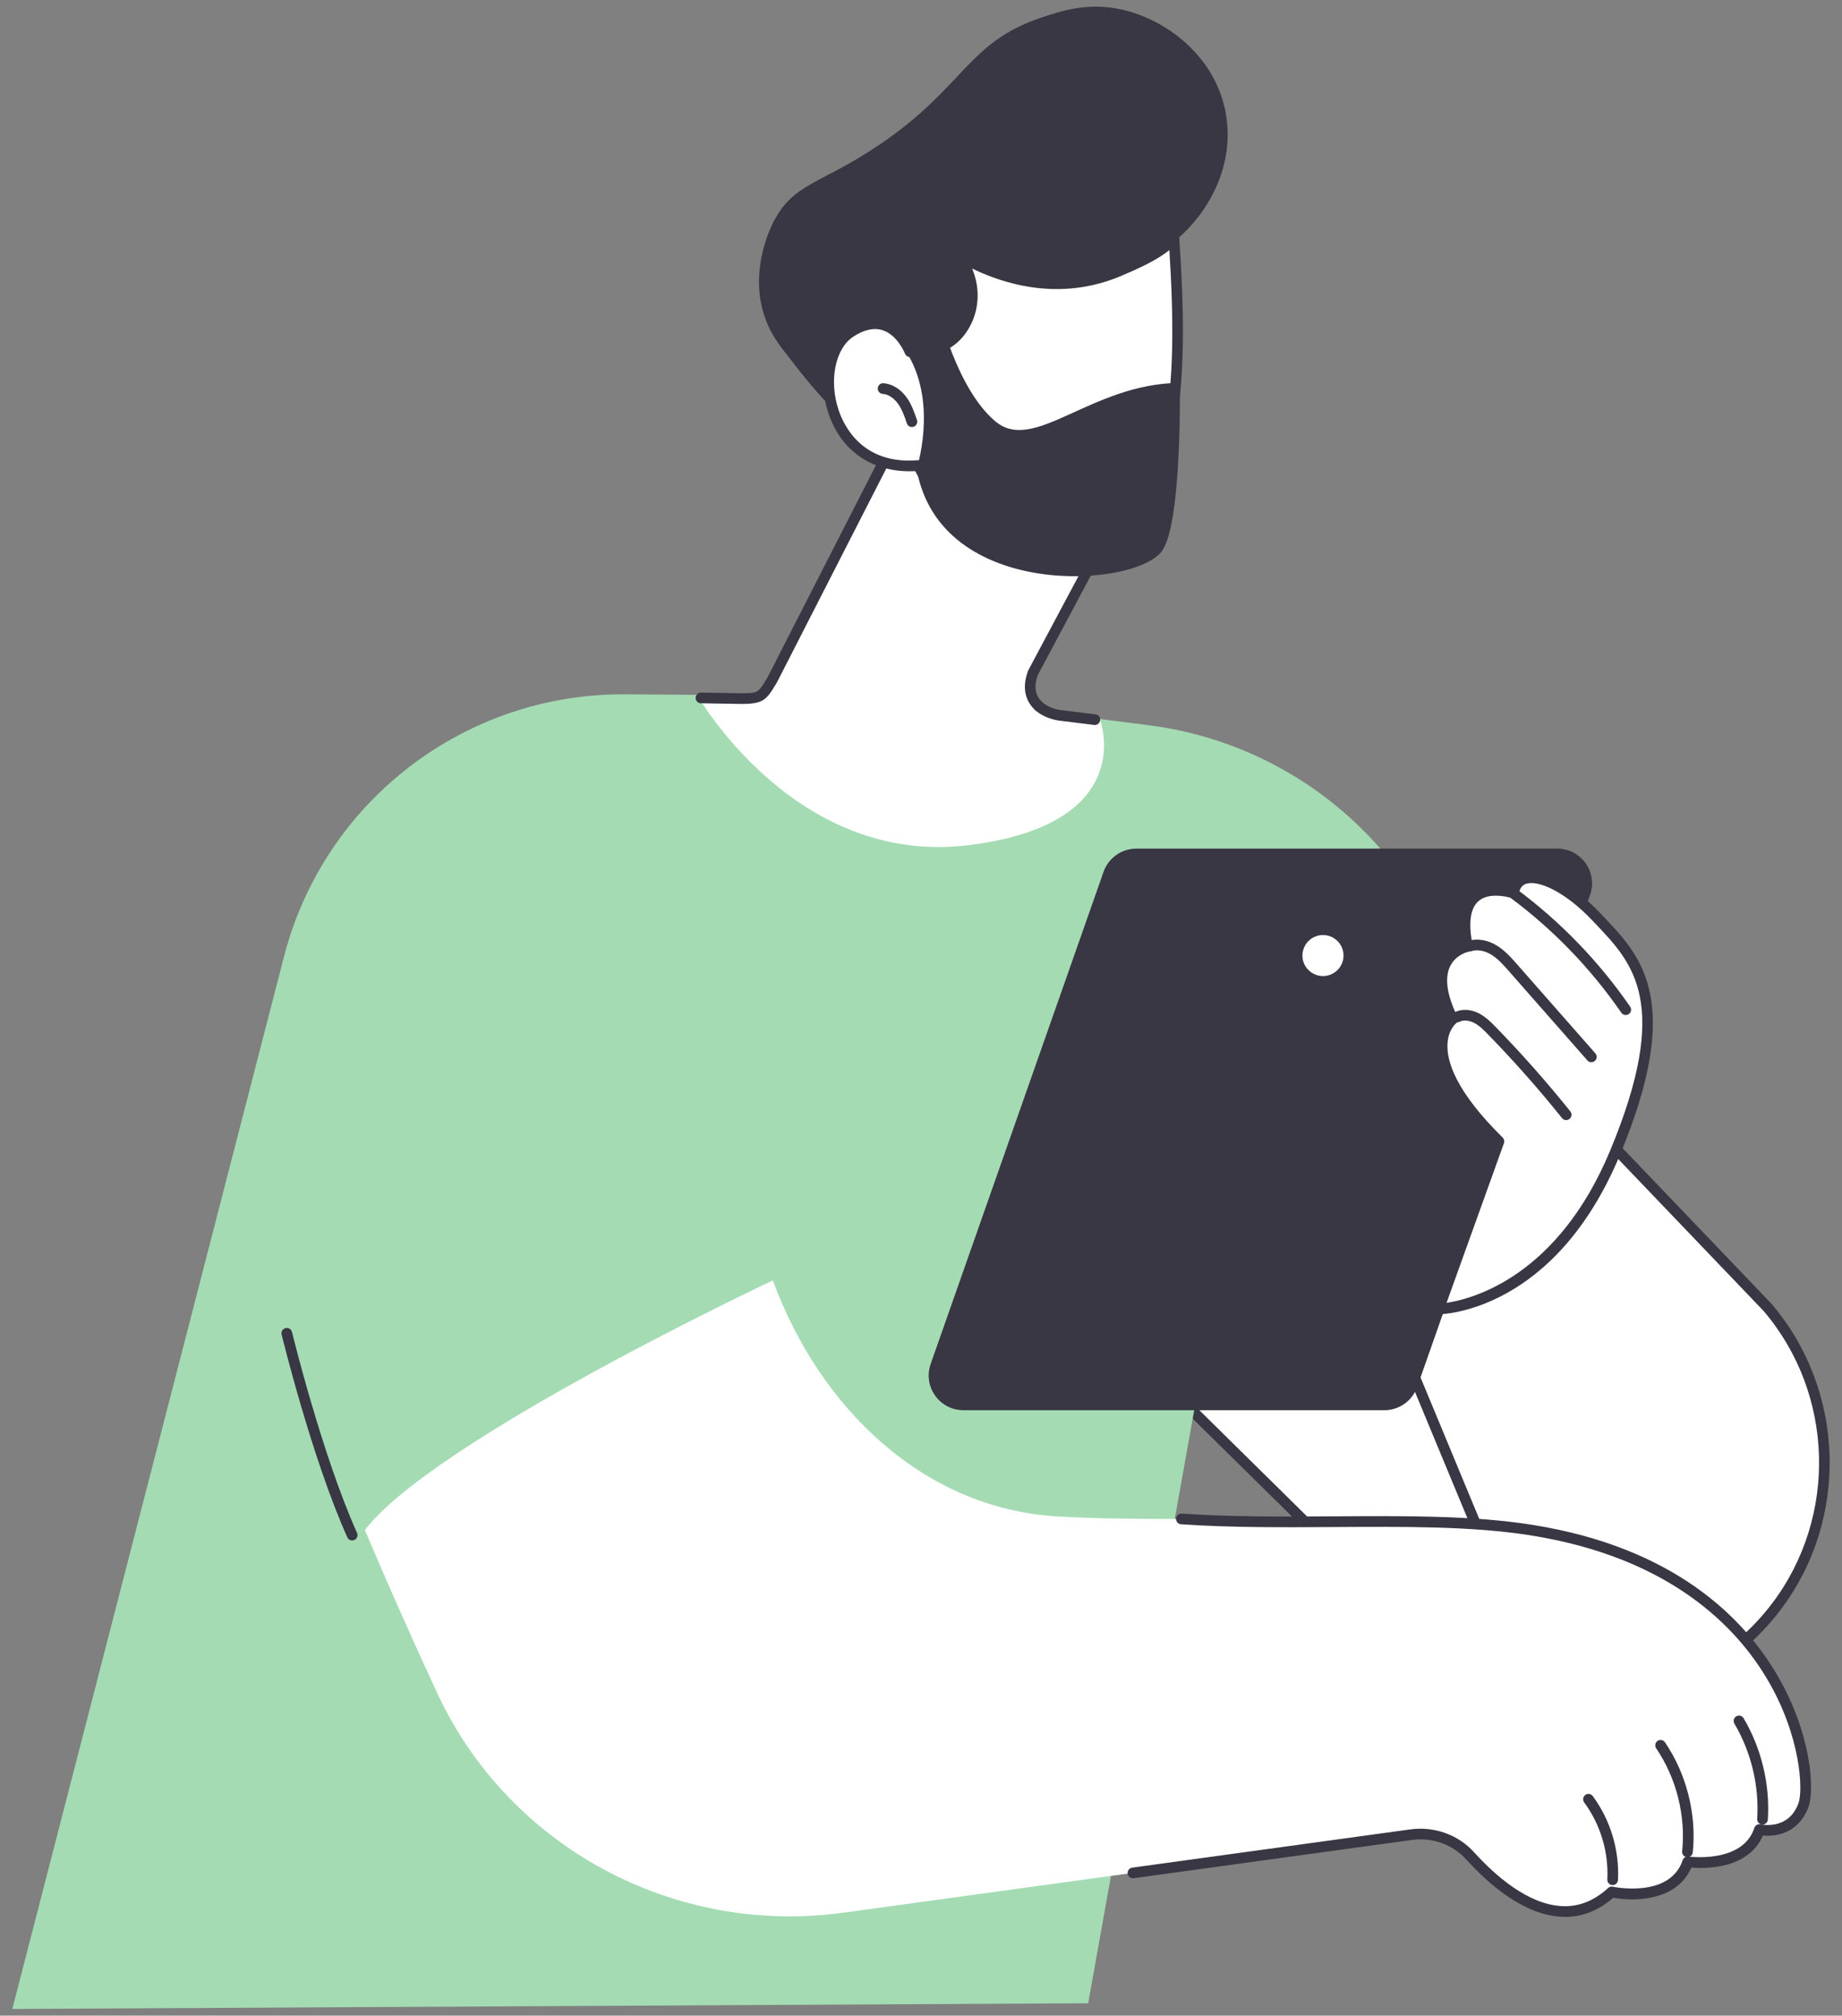
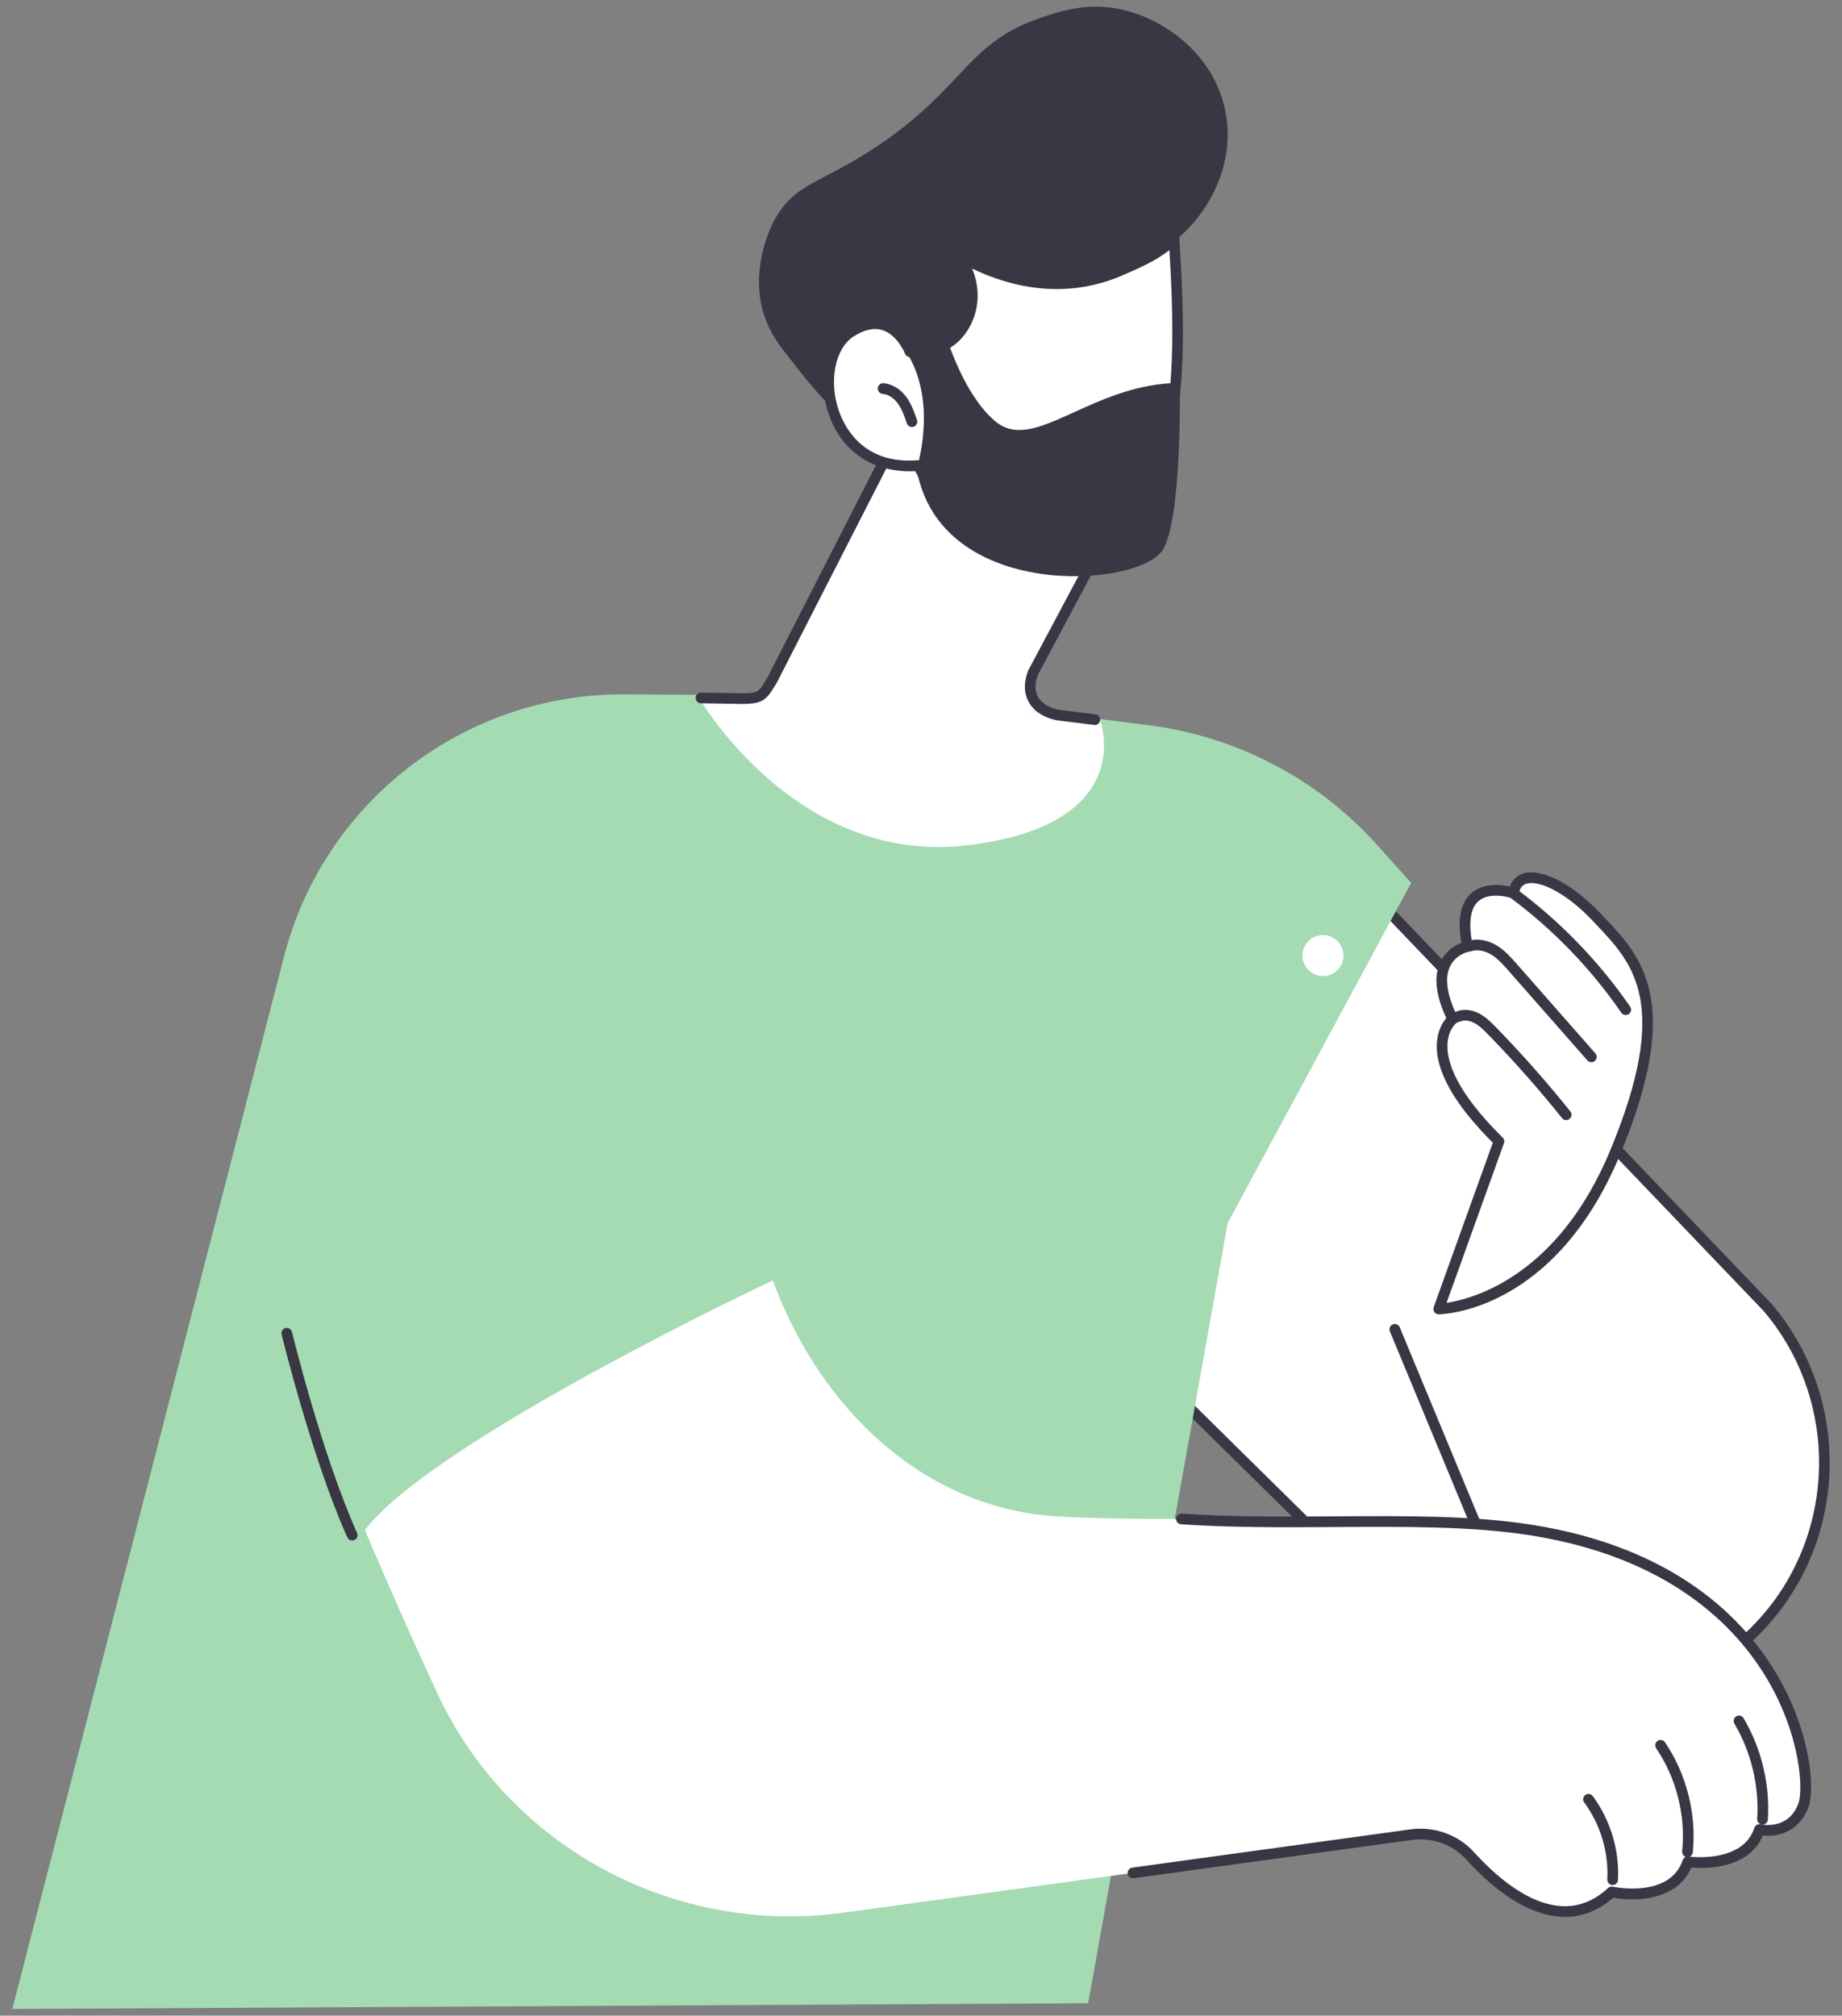
<svg xmlns="http://www.w3.org/2000/svg" width="138" height="151" viewBox="0 0 138 151" fill="none">
  <rect x="0" y="0" width="138" height="151" fill="#808080" stroke="none" />
  <g clip-path="url(#clip0_775_10450)">
    <path d="M65.085 52.35C39.909 51.731 44.448 53.654 44.448 53.654L10.367 120.255C7.815 124.775 14.033 133.037 19.203 133.567C47.882 136.509 42.76 139.874 65.674 131.195C69.845 129.616 77.049 132.367 77.686 127.958C79.72 113.868 95.27 74.775 97.127 68.655C100.034 59.072 90.262 52.969 65.085 52.35Z" fill="white" />
    <path d="M82.415 74.494L94.679 58.498L132.423 97.941C137.888 104.339 138.157 113.67 133.071 120.372C126.529 128.989 113.886 129.895 106.177 122.297L81.509 97.977L82.415 74.494Z" fill="white" />
    <path d="M118.775 127.863C113.97 127.863 109.337 125.977 105.895 122.583L81.227 98.263C81.147 98.185 81.103 98.076 81.109 97.963L82.015 74.48C82.018 74.397 82.045 74.318 82.096 74.251L94.361 58.255C94.431 58.163 94.54 58.106 94.656 58.099C94.771 58.085 94.887 58.137 94.967 58.222L132.711 97.665C138.269 104.173 138.548 113.816 133.388 120.613C130.201 124.812 125.355 127.436 120.091 127.815C119.652 127.846 119.212 127.863 118.777 127.863H118.775ZM81.915 97.818L106.458 122.015C110.05 125.556 115 127.376 120.035 127.019C125.068 126.657 129.703 124.147 132.753 120.132C137.688 113.633 137.421 104.41 132.119 98.203L94.713 59.114L82.81 74.64L81.917 97.82L81.915 97.818Z" fill="#383743" />
    <path d="M112.54 119.374C112.384 119.374 112.235 119.281 112.172 119.127L104.128 99.741C104.042 99.537 104.14 99.303 104.344 99.218C104.547 99.134 104.781 99.229 104.866 99.434L112.911 118.82C112.996 119.024 112.898 119.258 112.695 119.343C112.644 119.363 112.593 119.374 112.542 119.374H112.54Z" fill="#383743" />
    <path d="M46.832 52.015L56.152 52.077L71.693 62.543L77.223 53.209L86.048 54.329C92.648 55.166 98.723 58.348 103.164 63.292L105.721 66.138L91.974 91.631L81.525 150.072L0.922 150.5L21.281 71.649C24.282 60.029 34.814 51.935 46.832 52.015Z" fill="#A4DBB3" />
-     <path d="M103.712 105.646H72.185C70.388 105.646 69.128 103.875 69.724 102.181L82.676 65.316C83.042 64.272 84.03 63.573 85.137 63.573H116.665C118.461 63.573 119.721 65.345 119.126 67.038L106.173 103.904C105.807 104.947 104.819 105.646 103.712 105.646Z" fill="#383743" />
    <path d="M100.204 70.498C100.805 71.097 100.805 72.07 100.204 72.671C99.603 73.27 98.629 73.27 98.028 72.671C97.427 72.072 97.427 71.099 98.028 70.498C98.629 69.899 99.603 69.899 100.204 70.498Z" fill="white" />
    <path d="M107.785 98.063C107.785 98.063 116.169 97.961 121.001 86.35C125.832 74.739 122.444 71.694 119.594 68.686C116.744 65.679 113.697 64.807 113.401 66.906C113.401 66.906 108.771 65.326 109.94 70.908C109.94 70.908 106.48 71.594 108.836 76.351C108.836 76.351 105.562 78.876 112.299 85.504L107.785 98.065V98.063Z" fill="white" />
    <path d="M107.786 98.462C107.657 98.462 107.535 98.4 107.461 98.295C107.385 98.188 107.366 98.052 107.41 97.928L111.839 85.608C108.935 82.707 107.526 80.193 107.65 78.135C107.708 77.18 108.094 76.574 108.356 76.269C107.542 74.527 107.399 73.102 107.927 72.029C108.336 71.198 109.043 70.804 109.483 70.633C109.174 68.876 109.423 67.628 110.225 66.918C111.127 66.12 112.447 66.268 113.116 66.413C113.291 65.933 113.632 65.595 114.106 65.442C115.469 65.007 117.794 66.199 119.887 68.408L120.143 68.677C122.963 71.639 126.159 74.995 121.371 86.501C116.496 98.221 108.145 98.457 107.791 98.46H107.786V98.462ZM112.076 67.098C111.619 67.098 111.118 67.192 110.751 67.519C110.138 68.063 109.995 69.207 110.332 70.824C110.354 70.929 110.332 71.038 110.274 71.127C110.216 71.216 110.123 71.278 110.018 71.298C109.982 71.305 109.069 71.507 108.639 72.392C108.212 73.269 108.405 74.578 109.194 76.173C109.278 76.344 109.23 76.551 109.08 76.667C109.06 76.683 108.495 77.15 108.443 78.221C108.381 79.496 109.047 81.745 112.577 85.219C112.688 85.328 112.726 85.493 112.674 85.639L108.374 97.602C110.339 97.306 116.705 95.63 120.629 86.198C125.216 75.173 122.341 72.153 119.558 69.232L119.302 68.962C117.231 66.775 115.242 65.918 114.343 66.207C114.033 66.306 113.853 66.553 113.795 66.962C113.779 67.08 113.71 67.183 113.608 67.247C113.509 67.308 113.383 67.323 113.271 67.285C113.262 67.281 112.706 67.1 112.073 67.1L112.076 67.098Z" fill="#383743" />
    <path d="M117.338 83.913C117.22 83.913 117.104 83.862 117.025 83.762C115.288 81.595 113.424 79.486 111.486 77.498C111.116 77.119 110.803 76.814 110.426 76.622C110.043 76.427 109.625 76.4 109.335 76.549C109.139 76.651 108.898 76.575 108.796 76.379C108.694 76.183 108.771 75.941 108.967 75.839C109.489 75.569 110.17 75.594 110.787 75.908C111.312 76.175 111.725 76.598 112.058 76.939C114.014 78.947 115.895 81.074 117.648 83.261C117.786 83.434 117.759 83.684 117.586 83.822C117.512 83.88 117.425 83.909 117.338 83.909V83.913Z" fill="#383743" />
    <path d="M119.222 79.576C119.112 79.576 119.001 79.531 118.923 79.44L113.053 72.763C112.652 72.307 112.236 71.834 111.735 71.523C111.227 71.209 110.662 71.109 110.227 71.26C110.016 71.331 109.791 71.22 109.719 71.011C109.648 70.802 109.759 70.576 109.967 70.503C110.637 70.274 111.436 70.398 112.154 70.844C112.757 71.218 113.213 71.736 113.652 72.235L119.522 78.912C119.667 79.077 119.651 79.332 119.485 79.477C119.409 79.544 119.315 79.576 119.222 79.576Z" fill="#383743" />
    <path d="M121.797 76.041C121.67 76.041 121.545 75.981 121.469 75.868C119.169 72.538 116.354 69.626 113.103 67.214C112.925 67.083 112.889 66.833 113.02 66.655C113.15 66.477 113.403 66.441 113.579 66.572C116.9 69.036 119.777 72.011 122.128 75.413C122.253 75.594 122.208 75.843 122.026 75.968C121.957 76.015 121.877 76.039 121.799 76.039L121.797 76.041Z" fill="#383743" />
    <path d="M67.573 31.925L57.86 50.923C57.445 52.137 57.093 52.124 55.597 52.13L52.197 52.016C52.197 52.016 59.494 64.941 72.579 63.314C85.469 61.712 82.389 53.845 82.389 53.845L79.703 53.629C78.094 53.498 76.991 51.954 77.396 50.393L83.618 38.717C83.618 38.717 71.314 28.815 67.571 31.925H67.573Z" fill="white" />
    <path d="M82.021 54.313C82.005 54.313 81.988 54.313 81.972 54.309L79.656 54.022C78.837 53.957 78.093 53.67 77.579 53.22C77.414 53.075 77.396 52.822 77.543 52.656C77.688 52.489 77.941 52.474 78.108 52.619C78.494 52.959 79.073 53.175 79.739 53.227L82.074 53.516C82.293 53.543 82.448 53.743 82.42 53.962C82.395 54.164 82.222 54.313 82.025 54.313H82.021Z" fill="#383743" />
    <path d="M77.842 53.32C77.748 53.32 77.655 53.288 77.579 53.22C77.109 52.807 76.41 51.872 77.023 50.249C77.029 50.233 77.036 50.218 77.045 50.202L83.111 38.82C79.588 36.035 70.752 29.997 67.89 32.18L58.218 51.102L58.109 51.284C57.419 52.429 57.174 52.73 55.587 52.736L52.509 52.685C52.288 52.681 52.113 52.5 52.115 52.278C52.119 52.061 52.297 51.885 52.515 51.885H52.522L55.593 51.935C56.785 51.93 56.822 51.872 57.424 50.87L57.519 50.712L67.216 31.737C67.242 31.688 67.275 31.647 67.316 31.612C71.266 28.329 83.356 37.989 83.868 38.401C84.017 38.52 84.06 38.731 83.969 38.9L77.76 50.552C77.433 51.434 77.548 52.13 78.103 52.616C78.268 52.761 78.287 53.014 78.139 53.181C78.06 53.271 77.949 53.317 77.838 53.317L77.842 53.32Z" fill="#383743" />
    <path d="M91.796 8.303C92.909 13.785 88.635 18.754 84.937 19.669C84.807 19.702 84.674 19.731 84.547 19.758C84.469 20.029 84.371 20.301 84.248 20.569C82.794 23.746 78.632 25.292 75.136 24.974C74.123 26.056 72.804 27.565 71.404 29.469C66.936 35.553 63.763 32.817 59.12 26.793C58.501 25.991 57.61 24.967 57.147 23.268C56.228 19.896 57.817 16.859 58.02 16.485C59.535 13.687 61.485 13.792 65.772 10.917C72.288 6.546 72.403 3.207 78.004 1.321C79.487 0.822 81.353 0.217 83.683 0.644C87.072 1.264 90.92 3.973 91.798 8.301L91.796 8.303Z" fill="#383743" />
    <path d="M68.807 34.879C68.807 34.879 71.96 42.148 80.22 40.805C88.481 39.462 88.689 28.973 87.953 17.828C87.127 18.881 85.279 19.692 83.82 20.311C77.879 22.832 72.537 19.527 71.749 19.104C73.165 20.839 73.167 23.197 71.975 24.793C71.317 25.673 70.37 26.31 68.176 26.346C68.176 26.346 66.836 22.854 63.72 24.881C60.603 26.909 61.763 35.458 68.805 34.879H68.807Z" fill="white" />
    <path d="M78.247 41.37C72.087 41.37 69.181 36.484 68.565 35.295C65.462 35.449 63.058 33.867 62.086 31.017C61.2 28.429 61.81 25.648 63.503 24.546C64.525 23.882 65.492 23.691 66.376 23.976C67.527 24.35 68.18 25.432 68.431 25.939C70.409 25.855 71.152 25.225 71.654 24.552C72.787 23.036 72.698 20.898 71.439 19.355C71.319 19.206 71.319 18.996 71.439 18.849C71.56 18.702 71.769 18.662 71.936 18.751L72.097 18.84C77.143 21.664 81.171 20.998 83.659 19.942C84.926 19.404 86.841 18.591 87.634 17.58C87.736 17.449 87.908 17.397 88.066 17.446C88.224 17.495 88.337 17.636 88.348 17.802C89.046 28.374 89.057 39.773 80.281 41.2C79.566 41.316 78.888 41.368 78.245 41.368L78.247 41.37ZM68.807 34.48C68.965 34.48 69.11 34.575 69.173 34.72C69.297 35.005 72.311 41.684 80.156 40.412C88.039 39.13 88.226 28.699 87.609 18.733C86.676 19.495 85.316 20.11 83.973 20.68C81.508 21.726 77.639 22.419 72.827 20.119C73.522 21.742 73.353 23.612 72.293 25.033C71.42 26.2 70.192 26.713 68.18 26.746H68.173C68.008 26.746 67.859 26.645 67.799 26.49C67.794 26.477 67.248 25.1 66.122 24.737C65.478 24.53 64.743 24.692 63.935 25.216C62.563 26.109 62.082 28.543 62.839 30.757C63.26 31.988 64.677 34.821 68.77 34.478C68.781 34.478 68.792 34.478 68.803 34.478L68.807 34.48Z" fill="#383743" />
    <path d="M68.321 31.993C68.154 31.993 67.999 31.89 67.943 31.723C67.767 31.205 67.584 30.67 67.273 30.24C66.965 29.809 66.538 29.537 66.132 29.508C65.912 29.494 65.745 29.301 65.76 29.082C65.776 28.862 65.957 28.699 66.186 28.709C66.836 28.755 67.469 29.142 67.921 29.771C68.301 30.298 68.511 30.917 68.698 31.461C68.769 31.67 68.658 31.897 68.45 31.969C68.406 31.984 68.362 31.991 68.321 31.991V31.993Z" fill="#383743" />
    <path d="M70.317 23.292C70.317 23.292 71.662 29.126 74.575 31.569C77.488 34.012 81.75 28.724 88.39 28.683C88.39 28.683 88.573 38.958 87.094 41.219C85.226 44.074 70.406 45.051 68.671 35.128C68.671 35.128 70.248 30.354 68.041 26.595L70.319 23.292H70.317Z" fill="#383743" />
    <path d="M26.386 115.404C26.233 115.404 26.088 115.317 26.021 115.168C23.369 109.265 21.12 100.068 21.099 99.976C21.046 99.762 21.178 99.546 21.392 99.493C21.61 99.44 21.823 99.573 21.875 99.787C21.897 99.88 24.128 109.006 26.75 114.839C26.841 115.041 26.75 115.277 26.549 115.367C26.496 115.391 26.44 115.402 26.386 115.402V115.404Z" fill="#383743" />
    <path d="M27.335 114.618C27.335 114.618 29.678 120.21 32.76 126.844C38.107 138.355 50.486 145.035 63.199 143.287L105.709 137.442C107.361 137.215 109.029 137.798 110.14 139.025C112.45 141.575 116.881 145.292 120.749 141.731C120.749 141.731 125.352 142.746 126.444 139.475C126.444 139.475 130.82 140.11 131.815 137.054C131.815 137.054 134.236 137.627 135.115 135.224C135.993 132.821 134.026 117.676 114.71 114.62C104.506 113.006 90.051 114.199 79.327 113.61C69.138 113.051 61.369 105.39 57.901 95.921C57.901 95.921 32.51 107.851 27.337 114.62L27.335 114.618Z" fill="white" />
    <path d="M117.244 143.599C117.162 143.599 117.082 143.597 116.999 143.594C114.187 143.467 111.555 141.185 109.842 139.294C108.825 138.172 107.304 137.627 105.763 137.84L84.936 140.704C84.714 140.735 84.514 140.581 84.485 140.363C84.454 140.145 84.609 139.943 84.827 139.913L105.654 137.048C107.453 136.802 109.241 137.441 110.435 138.758C112.047 140.537 114.499 142.682 117.037 142.797C118.282 142.858 119.438 142.396 120.478 141.439C120.574 141.35 120.708 141.316 120.834 141.343C120.877 141.352 125.099 142.24 126.067 139.35C126.128 139.167 126.31 139.052 126.502 139.081C126.542 139.087 130.559 139.629 131.435 136.932C131.501 136.734 131.71 136.62 131.907 136.667C131.991 136.687 133.997 137.121 134.739 135.088C135.091 134.124 134.926 130.091 132.423 125.837C130.052 121.809 125.045 116.662 114.646 115.017C110.306 114.331 105.271 114.364 99.942 114.397C96.136 114.42 92.201 114.446 88.482 114.19C88.261 114.175 88.096 113.983 88.11 113.763C88.125 113.542 88.322 113.382 88.537 113.391C92.227 113.645 96.145 113.62 99.937 113.596C105.3 113.56 110.366 113.529 114.771 114.228C125.478 115.921 130.655 121.256 133.113 125.432C135.732 129.883 135.953 134.097 135.49 135.364C134.786 137.292 133.109 137.618 132.074 137.506C130.994 140.041 127.753 139.994 126.709 139.909C125.658 142.363 122.573 142.483 120.866 142.167C119.77 143.122 118.554 143.604 117.245 143.604L117.244 143.599Z" fill="#383743" />
    <path d="M120.818 141.218C120.818 141.218 120.803 141.218 120.798 141.218C120.576 141.207 120.408 141.02 120.418 140.798C120.522 138.738 119.905 136.689 118.685 135.026C118.554 134.848 118.593 134.598 118.77 134.467C118.948 134.337 119.199 134.375 119.329 134.553C120.658 136.364 121.33 138.595 121.217 140.838C121.206 141.052 121.03 141.218 120.818 141.218Z" fill="#383743" />
    <path d="M126.424 139.132C126.41 139.132 126.397 139.132 126.383 139.13C126.163 139.109 126.003 138.911 126.025 138.691C126.301 136.014 125.591 133.201 124.078 130.974C123.954 130.79 124.001 130.542 124.183 130.418C124.366 130.293 124.615 130.342 124.738 130.523C126.355 132.905 127.116 135.911 126.82 138.773C126.798 138.978 126.626 139.132 126.423 139.132H126.424Z" fill="#383743" />
    <path d="M132.046 136.685C132.046 136.685 132.029 136.685 132.02 136.685C131.801 136.671 131.632 136.482 131.646 136.26C131.804 133.79 131.196 131.256 129.938 129.125C129.826 128.935 129.889 128.69 130.08 128.577C130.271 128.467 130.516 128.528 130.628 128.719C131.968 130.988 132.614 133.683 132.445 136.311C132.431 136.524 132.256 136.685 132.046 136.685Z" fill="#383743" />
  </g>
  <defs>
    <clipPath id="clip0_775_10450">
      <rect width="136.155" height="150" fill="white" transform="translate(0.922 0.5)" />
    </clipPath>
  </defs>
</svg>